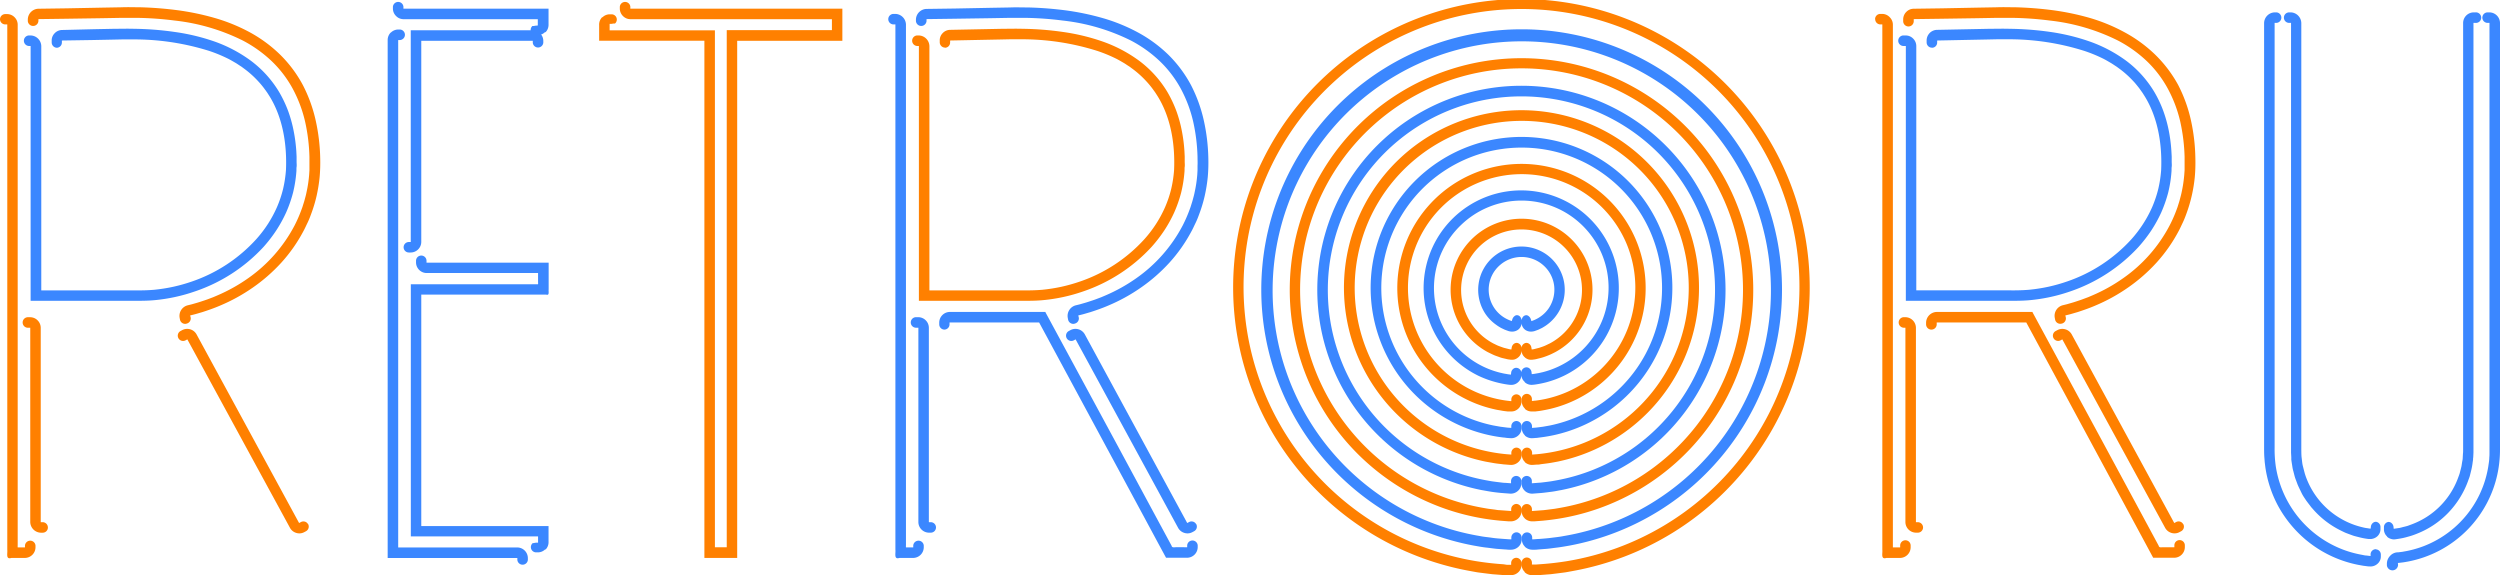
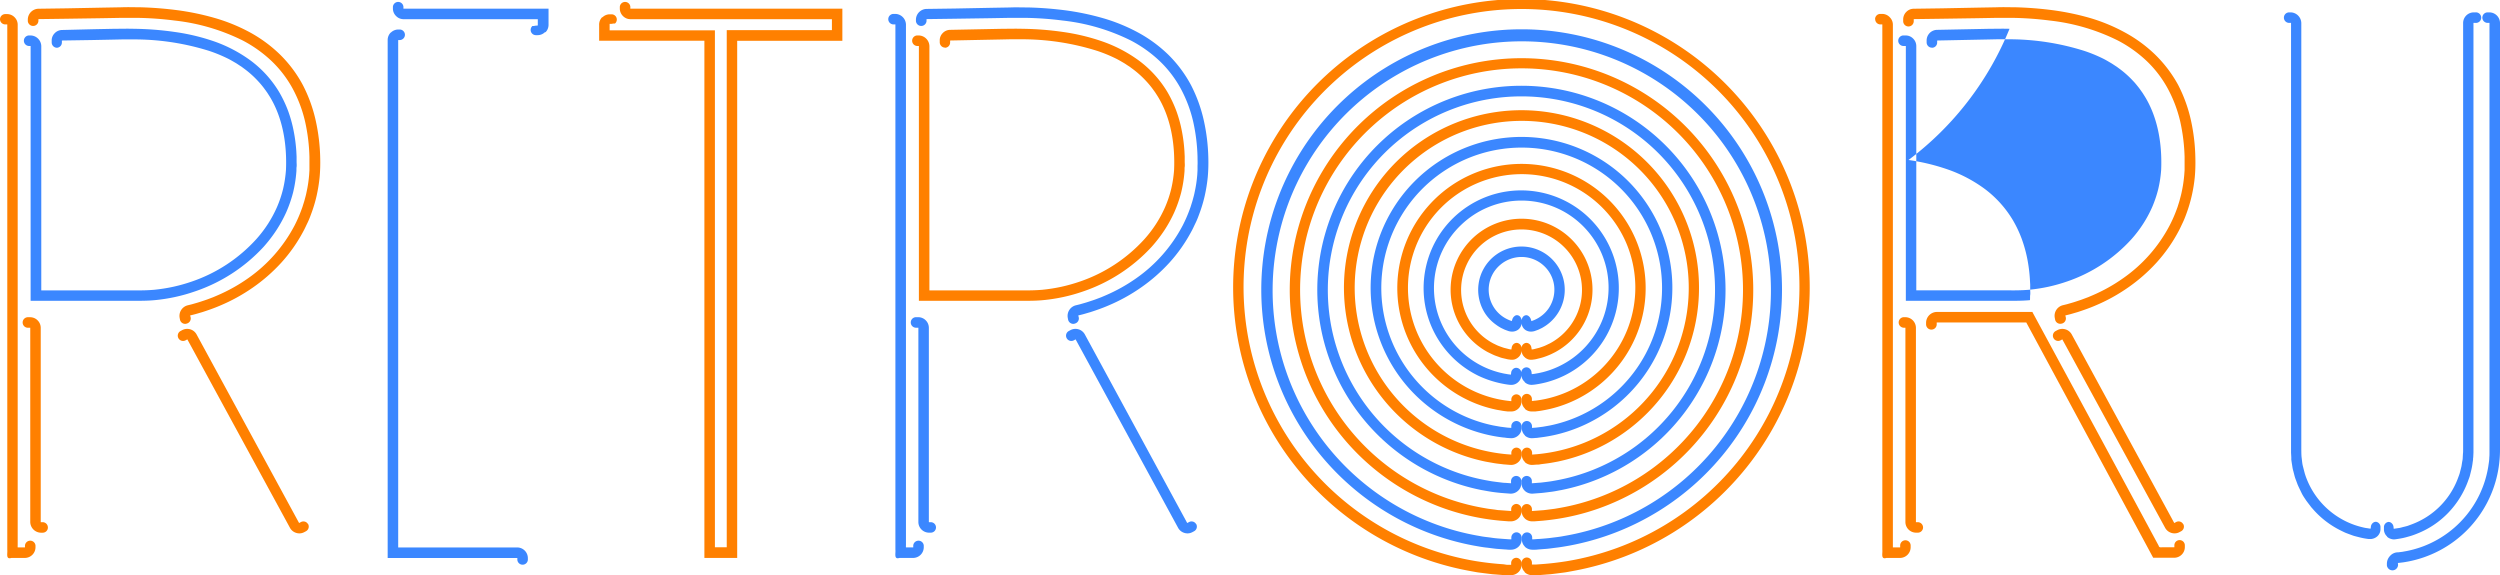
<svg xmlns="http://www.w3.org/2000/svg" viewBox="0 0 686.73 158">
  <defs>
    <style>.cls-1{fill:#3b87ff;}.cls-2{fill:#ff8000;}</style>
  </defs>
  <title>Ресурс 8</title>
  <g id="Слой_2" data-name="Слой 2">
    <g id="Слой_1-2" data-name="Слой 1">
      <path class="cls-1" d="M244,5.27a1.45,1.45,0,0,0,1.44,1.44h.52V151c.13,1-.5,2.76,1.13,2.26h3.74a2.94,2.94,0,0,0,2.92-2.92v-.49a1.45,1.45,0,0,0-2.89,0v.52h-2a4.77,4.77,0,0,1,0-.66V6.74a3,3,0,0,0-2.92-2.92h-.49A1.45,1.45,0,0,0,244,5.27" />
      <path class="cls-1" d="M257.11,144.88a1.44,1.44,0,0,0-1.44-1.44h-.52V90.05a2.91,2.91,0,0,0-.86-2.06,2.88,2.88,0,0,0-2.06-.86h-.48a1.45,1.45,0,1,0,0,2.89h.52v53.39a2.94,2.94,0,0,0,2.91,2.91h.49a1.43,1.43,0,0,0,1.44-1.44" />
-       <path class="cls-1" d="M259.39,90.54h0a1.44,1.44,0,0,0,1.44-1.44v-.53h24.51s.08,0,.09,0l.12.21,18.53,34.35,9.42,17.46,4.7,8.73,1.37,2.53.42.78.21.38.1.2c.05,0,.14,0,.21,0h5.57a2.94,2.94,0,0,0,2.92-2.92v-.49a1.45,1.45,0,0,0-2.89,0v.52H323c-.45,0-1.07.19-1.18-.42l-.94-1.74-4.73-8.76-9.45-17.53L287.47,86.32l-.28-.52s0-.11-.08-.11H260.86A2.94,2.94,0,0,0,258,88.61v.49a1.44,1.44,0,0,0,1.44,1.44" />
      <path class="cls-1" d="M328.58,144h0a1.44,1.44,0,0,0-2-.57l-.46.24L298,91.87A2.93,2.93,0,0,0,294,90.71l-.43.23A1.44,1.44,0,1,0,295,93.47l.46-.25L323.62,145a2.89,2.89,0,0,0,1.74,1.39,2.82,2.82,0,0,0,2.21-.23l.43-.23a1.45,1.45,0,0,0,.58-2" />
      <path class="cls-1" d="M295.17,88.9h0a1.45,1.45,0,0,0,1.15-1.75l-.13-.5.78-.19c.84-.2,1.66-.47,2.49-.7,1.65-.53,3.28-1.1,4.87-1.78a48.6,48.6,0,0,0,9.1-5,46.34,46.34,0,0,0,7.82-6.85,42.21,42.21,0,0,0,6-8.53c.43-.76.77-1.56,1.16-2.35s.7-1.59,1-2.42a38.33,38.33,0,0,0,1.51-5,42.83,42.83,0,0,0,.84-5.17,45.31,45.31,0,0,0,.16-5.2A52,52,0,0,0,330.7,33.2a39.94,39.94,0,0,0-3.54-9.82A34.62,34.62,0,0,0,320.9,15a37.74,37.74,0,0,0-8.45-6.16,48.38,48.38,0,0,0-9.61-3.89,71.34,71.34,0,0,0-10.08-2.1,99.84,99.84,0,0,0-10.2-.8c-1.7,0-3.41-.07-5.1,0l-5.06.09-10.08.2-7.81.11A3,3,0,0,0,251.6,5.3v.49a1.46,1.46,0,0,0,2.91,0V5.25l7.42-.1L272,5l5-.09c.84,0,1.67,0,2.5,0l2.49,0a90.82,90.82,0,0,1,9.9.73,55.6,55.6,0,0,1,18.77,5.5,35.31,35.31,0,0,1,7.86,5.6,30.83,30.83,0,0,1,5.84,7.63,36.4,36.4,0,0,1,3.39,9,50.07,50.07,0,0,1,1.2,9.71c0,.82.05,1.64,0,2.45,0,.4,0,.81,0,1.21L328.88,48a35.18,35.18,0,0,1-.72,4.8c-.15.8-.38,1.57-.59,2.35-.11.39-.24.78-.36,1.16l-.18.58-.21.57a38.08,38.08,0,0,1-1.93,4.45,40.84,40.84,0,0,1-12.74,14.5,46.25,46.25,0,0,1-8.53,4.76l-1.13.48-1.14.43c-.76.3-1.54.54-2.32.8s-1.57.47-2.35.7l-1.14.28a3,3,0,0,0-2.23,3.47l.09.48a1.45,1.45,0,0,0,1.77,1.11" />
      <path class="cls-1" d="M149.82,8.88a2.79,2.79,0,0,0,.63-.92,3,3,0,0,0,.23-1.3V2.38H110.82V1.86a1.45,1.45,0,0,0-2.89,0v.49a2.84,2.84,0,0,0,.87,2.05,2.84,2.84,0,0,0,2,.87h36.93c0,.22,0,.5,0,.75V7l-.52.05c-.2,0-.39.06-.57.09l-.24,0h-.11a.12.12,0,0,0-.1.06,1.44,1.44,0,0,0,1,2.46h.48a2.88,2.88,0,0,0,2.06-.86" />
-       <path class="cls-1" d="M114.86,68.5a2.88,2.88,0,0,0,.86-2.06V11.2s0,0,.06,0h30.57v.52a1.45,1.45,0,0,0,2.89,0v-.49a2.94,2.94,0,0,0-2.92-2.92H112.89s-.07,0-.06,0V66.48h-.52a1.44,1.44,0,0,0,0,2.88h.49a2.89,2.89,0,0,0,2.06-.86" />
-       <path class="cls-1" d="M149.82,151a2.79,2.79,0,0,0,.63-.92,2.91,2.91,0,0,0,.23-1.3v-4.2s0-.09,0-.08H115.72V81s0-.06,0-.08H150c1,.32.63-.79.71-1.42V72.16H117.16v-.52a1.44,1.44,0,0,0-2.88,0v.49A2.94,2.94,0,0,0,117.19,75H147.8V77.5c0,.26.13.71-.29.58H112.85s0,.12,0,.18v69.09c.1,0,.24,0,.36,0h34.59s0,0,0,0v1.71l-.52,0-.57.09-.24.05h-.11a.15.15,0,0,0-.1.06,1.44,1.44,0,0,0,1,2.47h.48a2.84,2.84,0,0,0,2.06-.87" />
      <path class="cls-1" d="M107.35,8.92a2.89,2.89,0,0,0-.86,2.06V153.27a1.34,1.34,0,0,0,.2,0h35.42v.52a1.45,1.45,0,0,0,2.89,0v-.49a2.94,2.94,0,0,0-2.92-2.92H109.45s-.06,0-.07,0V11h.52a1.45,1.45,0,0,0,0-2.89h-.49a2.89,2.89,0,0,0-2.06.86" />
      <path class="cls-2" d="M165.44,4.69a3,3,0,0,0-.63.92,2.91,2.91,0,0,0-.23,1.3v4.28h28.91v142s0,0,0,.07h8.94s.09,0,.07,0V11.2c.05,0,.14,0,.21,0h28.68s0-.09,0-.13V2.38H173.15V1.86a1.45,1.45,0,0,0-2.89,0v.49a2.87,2.87,0,0,0,.86,2.05,2.86,2.86,0,0,0,2.06.87h55.34v3s0,0-.05,0H199.63s0,0,0,.06v142s-.1,0-.15,0h-3.1V8.34s0-.05,0,0H167.46V6.55l.53,0,.56-.09.24,0h.11a.15.15,0,0,0,.1-.06,1.44,1.44,0,0,0-1-2.47h-.49a2.84,2.84,0,0,0-2.06.87" />
      <path class="cls-2" d="M259.59,13.12h0a1.44,1.44,0,0,0,1.4-1.47v-.52l8.25-.17,5.5-.11,2.75-.06,1.37,0h1.36A68.69,68.69,0,0,1,301.47,14,40.44,40.44,0,0,1,306.36,16c.8.38,1.55.84,2.32,1.28.38.22.73.47,1.1.71l.56.36.52.39a26.45,26.45,0,0,1,3.92,3.47,24.66,24.66,0,0,1,1.69,2l.77,1.06c.25.35.47.73.71,1.09,3.7,5.94,4.87,13.3,4.56,20.35a32.71,32.71,0,0,1-.79,5.19,30.71,30.71,0,0,1-1.68,5,33.09,33.09,0,0,1-5.71,8.83A42.32,42.32,0,0,1,296.7,77.32a45.41,45.41,0,0,1-5.13,1.45,47.14,47.14,0,0,1-5.26.83c-1.79.15-3.51.19-5.38.17H255.3s0,0,0,0V12.66a3,3,0,0,0-2.92-2.92h-.49a1.45,1.45,0,0,0,0,2.89h.52v70s.07,0,.11,0h28.34c1.8,0,3.74,0,5.62-.18a46.78,46.78,0,0,0,11-2.38,45.35,45.35,0,0,0,18.83-12.23,39,39,0,0,0,3.49-4.51,36.4,36.4,0,0,0,2.76-5,35.74,35.74,0,0,0,1.89-5.41,35,35,0,0,0,.91-5.66c.06-.48,0-1,.07-1.44s0-1,0-1.42l0-1.41-.07-1.41a42.7,42.7,0,0,0-.72-5.63,35.74,35.74,0,0,0-1.52-5.51,33.71,33.71,0,0,0-2.46-5.19A29.93,29.93,0,0,0,313,16.75a38.33,38.33,0,0,0-10.05-5.32A57.11,57.11,0,0,0,292,8.78a84.71,84.71,0,0,0-11.12-.87c-1.87-.06-3.69,0-5.52,0l-5.5.11-8.92.18a2.85,2.85,0,0,0-2,.91,2.79,2.79,0,0,0-.8,2.07v.49a1.47,1.47,0,0,0,1.48,1.41" />
      <path class="cls-2" d="M0,5.27A1.45,1.45,0,0,0,1.44,6.71H2V151c.13,1-.5,2.76,1.13,2.26H6.83a2.94,2.94,0,0,0,2.92-2.92v-.49a1.45,1.45,0,0,0-2.89,0v.52h-2a4.77,4.77,0,0,1,0-.66V6.74a2.87,2.87,0,0,0-.86-2,2.86,2.86,0,0,0-2.06-.87H1.44A1.45,1.45,0,0,0,0,5.27" />
      <path class="cls-2" d="M13.15,144.88a1.44,1.44,0,0,0-1.44-1.44h-.52V90.05A2.91,2.91,0,0,0,10.33,88a2.88,2.88,0,0,0-2.06-.86H7.79a1.45,1.45,0,1,0,0,2.89h.52v53.39a3,3,0,0,0,2.92,2.91h.49a1.43,1.43,0,0,0,1.44-1.44" />
      <path class="cls-2" d="M84.62,144a1.44,1.44,0,0,0-2-.57l-.46.24L54,91.87a2.93,2.93,0,0,0-4-1.16l-.43.23A1.44,1.44,0,1,0,51,93.47l.46-.25L79.66,145a2.89,2.89,0,0,0,1.74,1.39,2.82,2.82,0,0,0,2.21-.23l.43-.23a1.45,1.45,0,0,0,.58-2" />
      <path class="cls-2" d="M51.21,88.9h0a1.45,1.45,0,0,0,1.15-1.75l-.13-.5.78-.19c.84-.2,1.66-.47,2.49-.7,1.65-.53,3.28-1.1,4.87-1.78a48.6,48.6,0,0,0,9.1-5,46.34,46.34,0,0,0,7.82-6.85,42.21,42.21,0,0,0,6-8.53c.43-.76.77-1.56,1.16-2.35s.7-1.59,1-2.42a38.33,38.33,0,0,0,1.51-5,42.83,42.83,0,0,0,.84-5.17,45.31,45.31,0,0,0,.16-5.2A52,52,0,0,0,86.74,33.2a39.94,39.94,0,0,0-3.54-9.82A34.62,34.62,0,0,0,76.94,15,37.74,37.74,0,0,0,68.49,8.8a48.38,48.38,0,0,0-9.61-3.89A71.34,71.34,0,0,0,48.8,2.81,99.84,99.84,0,0,0,38.6,2c-1.7,0-3.41-.07-5.1,0l-5.06.09-10.08.2-7.81.11A3,3,0,0,0,7.64,5.3v.49a1.46,1.46,0,0,0,2.91,0V5.25L18,5.15,28.05,5l5-.09c.84,0,1.67,0,2.5,0l2.49,0a90.82,90.82,0,0,1,9.9.73,55.6,55.6,0,0,1,18.77,5.5,35.31,35.31,0,0,1,7.86,5.6,30.83,30.83,0,0,1,5.84,7.63,36.4,36.4,0,0,1,3.39,9A50.07,50.07,0,0,1,85,43.11c0,.82,0,1.64,0,2.45,0,.4,0,.81,0,1.21L84.92,48a35.18,35.18,0,0,1-.72,4.8c-.15.8-.38,1.57-.59,2.35-.11.39-.24.78-.36,1.16l-.18.58-.21.57a38.08,38.08,0,0,1-1.93,4.45,40.84,40.84,0,0,1-12.74,14.5,46.25,46.25,0,0,1-8.53,4.76l-1.13.48-1.14.43c-.76.3-1.54.54-2.32.8s-1.57.47-2.35.7l-1.14.28a3,3,0,0,0-2.23,3.47l.09.48a1.45,1.45,0,0,0,1.77,1.11" />
      <path class="cls-1" d="M15.63,13.12h0A1.44,1.44,0,0,0,17,11.65v-.52L25.27,11l5.5-.11,2.75-.06,1.37,0h1.36A68.69,68.69,0,0,1,57.51,14,40.44,40.44,0,0,1,62.4,16c.8.38,1.55.84,2.32,1.28.38.22.73.47,1.1.71l.56.36.52.39a26.45,26.45,0,0,1,3.92,3.47,24.66,24.66,0,0,1,1.69,2l.77,1.06c.25.35.47.73.71,1.09,3.7,5.94,4.87,13.3,4.56,20.35a32.71,32.71,0,0,1-.79,5.19,30.71,30.71,0,0,1-1.68,5,33.09,33.09,0,0,1-5.71,8.83A42.32,42.32,0,0,1,52.74,77.32a45.41,45.41,0,0,1-5.13,1.45,47.14,47.14,0,0,1-5.26.83c-1.79.15-3.51.19-5.38.17H11.34s0,0,0,0V12.66A3,3,0,0,0,8.38,9.74H7.89a1.45,1.45,0,0,0,0,2.89h.52v70s.07,0,.11,0H36.86c1.8,0,3.74,0,5.62-.18a46.78,46.78,0,0,0,11-2.38A45.35,45.35,0,0,0,72.35,67.87a39,39,0,0,0,3.49-4.51,36.4,36.4,0,0,0,2.76-5,35.74,35.74,0,0,0,1.89-5.41,35,35,0,0,0,.91-5.66c.06-.48,0-1,.07-1.44s0-1,0-1.42l0-1.41-.07-1.41A42.7,42.7,0,0,0,80.67,36a35.74,35.74,0,0,0-1.52-5.51,33.71,33.71,0,0,0-2.46-5.19A29.93,29.93,0,0,0,69,16.75,38.33,38.33,0,0,0,59,11.43,57.11,57.11,0,0,0,48,8.78a84.71,84.71,0,0,0-11.12-.87c-1.87-.06-3.69,0-5.52,0l-5.5.11L17,8.24a2.85,2.85,0,0,0-2,.91,2.79,2.79,0,0,0-.8,2.07v.49a1.47,1.47,0,0,0,1.48,1.41" />
      <path class="cls-2" d="M515.1,5.27a1.44,1.44,0,0,0,1.44,1.44h.52V151c.13,1-.51,2.76,1.13,2.26h3.74a2.94,2.94,0,0,0,2.91-2.92v-.49a1.44,1.44,0,0,0-2.88,0v.52h-2c0-.19,0-.44,0-.66V6.74a2.87,2.87,0,0,0-.86-2A2.84,2.84,0,0,0,517,3.82h-.49a1.44,1.44,0,0,0-1.44,1.45" />
      <path class="cls-2" d="M528.25,144.88a1.45,1.45,0,0,0-1.44-1.44h-.52V90.05a2.94,2.94,0,0,0-2.92-2.92h-.49a1.45,1.45,0,0,0,0,2.89h.52v53.39a2.94,2.94,0,0,0,2.92,2.91h.49a1.44,1.44,0,0,0,1.44-1.44" />
      <path class="cls-2" d="M530.53,90.54h0A1.45,1.45,0,0,0,532,89.1v-.53h24.5s.09,0,.1,0l.11.21,18.53,34.35,9.42,17.46,4.71,8.73,1.36,2.53.42.78.21.38.11.2s.14,0,.21,0h5.57a2.94,2.94,0,0,0,2.91-2.92v-.49a1.44,1.44,0,1,0-2.88,0v.52h-3.12c-.45,0-1.07.19-1.19-.42l-.94-1.74-4.72-8.76-9.46-17.53L558.61,86.32l-.28-.52s0-.11-.09-.11H532a3,3,0,0,0-2.92,2.92v.49a1.45,1.45,0,0,0,1.45,1.44" />
      <path class="cls-2" d="M599.71,144a1.42,1.42,0,0,0-2-.57l-.46.24L569.09,91.87a2.94,2.94,0,0,0-4-1.16l-.43.23a1.44,1.44,0,1,0,1.39,2.53l.45-.25L594.75,145a2.92,2.92,0,0,0,1.74,1.39,2.85,2.85,0,0,0,2.22-.23l.43-.23a1.44,1.44,0,0,0,.57-2" />
      <path class="cls-2" d="M566.3,88.9h0a1.45,1.45,0,0,0,1.15-1.75l-.12-.5.78-.19c.84-.2,1.66-.47,2.49-.7,1.64-.53,3.28-1.1,4.87-1.78a48.6,48.6,0,0,0,9.1-5,46.34,46.34,0,0,0,7.82-6.85,42.62,42.62,0,0,0,6-8.53c.42-.76.77-1.56,1.15-2.35s.7-1.59,1-2.42a39.89,39.89,0,0,0,1.5-5,41,41,0,0,0,.85-5.17,45.31,45.31,0,0,0,.16-5.2,52,52,0,0,0-1.19-10.29,39.91,39.91,0,0,0-3.53-9.82A35.14,35.14,0,0,0,592,15a38,38,0,0,0-8.45-6.16A48.47,48.47,0,0,0,574,4.91a71.2,71.2,0,0,0-10.07-2.1A99.81,99.81,0,0,0,553.69,2c-1.7,0-3.41-.07-5.1,0l-5.05.09-10.08.2-7.81.11a2.86,2.86,0,0,0-2,.87,2.88,2.88,0,0,0-.86,2.06v.49a1.45,1.45,0,0,0,2.9,0V5.25l7.41-.1L543.14,5l5-.09c.83,0,1.67,0,2.49,0l2.49,0a91,91,0,0,1,9.91.73,55.55,55.55,0,0,1,18.76,5.5,35.37,35.37,0,0,1,7.87,5.6,30.8,30.8,0,0,1,5.83,7.63,36.42,36.42,0,0,1,3.4,9,50.86,50.86,0,0,1,1.2,9.71c0,.82,0,1.64,0,2.45,0,.4,0,.81,0,1.21L600,48a36.8,36.8,0,0,1-.72,4.8c-.16.8-.39,1.57-.59,2.35-.11.39-.24.78-.36,1.16l-.18.58-.21.57A36.53,36.53,0,0,1,596,61.89a40.65,40.65,0,0,1-12.74,14.5,45.85,45.85,0,0,1-8.52,4.76l-1.13.48-1.15.43c-.75.3-1.54.54-2.31.8s-1.57.47-2.35.7l-1.14.28a3,3,0,0,0-2.23,3.47l.09.48a1.44,1.44,0,0,0,1.76,1.11" />
-       <path class="cls-1" d="M530.73,13.12h0a1.42,1.42,0,0,0,1.39-1.47v-.52l8.26-.17,5.5-.11,2.75-.06,1.37,0h1.36A68.63,68.63,0,0,1,572.6,14,39.91,39.91,0,0,1,577.5,16c.8.38,1.55.84,2.31,1.28.38.22.74.47,1.11.71l.55.36.53.39a26.45,26.45,0,0,1,3.92,3.47c.61.62,1.14,1.31,1.69,2l.76,1.06c.26.35.47.73.71,1.09,3.7,5.94,4.88,13.3,4.57,20.35a32.71,32.71,0,0,1-.79,5.19,31.71,31.71,0,0,1-1.68,5,33.58,33.58,0,0,1-5.71,8.83,42.38,42.38,0,0,1-17.63,11.58,46,46,0,0,1-5.13,1.45,47,47,0,0,1-5.27.83c-1.78.15-3.51.19-5.37.17H526.44s0,0-.05,0V12.66a2.87,2.87,0,0,0-.86-2.05,2.84,2.84,0,0,0-2-.87H523a1.45,1.45,0,1,0,0,2.89h.52v70s.07,0,.1,0H552c1.8,0,3.74,0,5.61-.18a46.86,46.86,0,0,0,11-2.38,45.38,45.38,0,0,0,18.82-12.23,40.27,40.27,0,0,0,3.5-4.51,37.49,37.49,0,0,0,2.76-5,36.87,36.87,0,0,0,1.89-5.41,33.86,33.86,0,0,0,.9-5.66c.06-.48,0-1,.07-1.44s0-1,0-1.42l0-1.41-.08-1.41a42.68,42.68,0,0,0-.71-5.63,37,37,0,0,0-1.53-5.51,32,32,0,0,0-2.46-5.19,29.89,29.89,0,0,0-7.67-8.52,38.49,38.49,0,0,0-10.05-5.32,57.11,57.11,0,0,0-10.93-2.65A85,85,0,0,0,552,7.91c-1.86-.06-3.68,0-5.52,0l-5.5.11-8.91.18a2.92,2.92,0,0,0-2.84,3l0,.49a1.46,1.46,0,0,0,1.48,1.41" />
+       <path class="cls-1" d="M530.73,13.12h0a1.42,1.42,0,0,0,1.39-1.47v-.52l8.26-.17,5.5-.11,2.75-.06,1.37,0h1.36A68.63,68.63,0,0,1,572.6,14,39.91,39.91,0,0,1,577.5,16c.8.38,1.55.84,2.31,1.28.38.22.74.47,1.11.71l.55.36.53.39a26.45,26.45,0,0,1,3.92,3.47c.61.62,1.14,1.31,1.69,2l.76,1.06c.26.35.47.73.71,1.09,3.7,5.94,4.88,13.3,4.57,20.35a32.71,32.71,0,0,1-.79,5.19,31.71,31.71,0,0,1-1.68,5,33.58,33.58,0,0,1-5.71,8.83,42.38,42.38,0,0,1-17.63,11.58,46,46,0,0,1-5.13,1.45,47,47,0,0,1-5.27.83c-1.78.15-3.51.19-5.37.17H526.44s0,0-.05,0V12.66a2.87,2.87,0,0,0-.86-2.05,2.84,2.84,0,0,0-2-.87H523a1.45,1.45,0,1,0,0,2.89h.52v70s.07,0,.1,0H552c1.8,0,3.74,0,5.61-.18c.06-.48,0-1,.07-1.44s0-1,0-1.42l0-1.41-.08-1.41a42.68,42.68,0,0,0-.71-5.63,37,37,0,0,0-1.53-5.51,32,32,0,0,0-2.46-5.19,29.89,29.89,0,0,0-7.67-8.52,38.49,38.49,0,0,0-10.05-5.32,57.11,57.11,0,0,0-10.93-2.65A85,85,0,0,0,552,7.91c-1.86-.06-3.68,0-5.52,0l-5.5.11-8.91.18a2.92,2.92,0,0,0-2.84,3l0,.49a1.46,1.46,0,0,0,1.48,1.41" />
      <path class="cls-2" d="M418.83,126.92a2.86,2.86,0,0,0,1,.61,2.68,2.68,0,0,0,1.2.17h.1l.89-.07c.39,0,.79,0,1.19-.11.78-.1,1.58-.19,2.36-.31s1.57-.27,2.35-.42a48.64,48.64,0,0,0,24.78-13.53,48.62,48.62,0,0,0,14-34.46,48.64,48.64,0,0,0-14.36-34.33A48.77,48.77,0,1,0,408,126.79c.78.15,1.57.28,2.35.42s1.58.21,2.37.31c.39.06.79.07,1.19.11l.89.07h.09a2.68,2.68,0,0,0,1.2-.17,3,3,0,0,0,1-.61,2.7,2.7,0,0,0,.89-2v-.49a1.45,1.45,0,0,0-1.37-1.47,1.33,1.33,0,0,0-1,.39,1.45,1.45,0,0,0-.46,1l0,.52-1.29-.1a46.19,46.19,0,0,1-13.12-3.18,45.88,45.88,0,1,1,34.53,0,46.06,46.06,0,0,1-13.11,3.18l-1.3.1,0-.52a1.46,1.46,0,0,0-.47-1,1.33,1.33,0,0,0-1-.39,1.44,1.44,0,0,0-1.37,1.47v.49a2.7,2.7,0,0,0,.89,2" />
      <path class="cls-1" d="M418.82,134.8a2.94,2.94,0,0,0,2.16.8l2.49-.19c.92-.09,1.83-.22,2.74-.33s1.8-.32,2.71-.47a56.07,56.07,0,1,0-22,0c.9.15,1.8.33,2.71.47s1.82.24,2.73.33l2.49.19a2.93,2.93,0,0,0,2.16-.8,2.7,2.7,0,0,0,.89-2v-.49a1.42,1.42,0,1,0-2.83-.08l0,.52-1.49-.11c-.43,0-.87-.05-1.3-.11l-1.31-.16c-.43-.06-.87-.11-1.3-.18l-1.29-.23a52.53,52.53,0,0,1-10.08-2.88,53.18,53.18,0,1,1,39.25,0,52.64,52.64,0,0,1-10.07,2.88l-1.3.23c-.43.07-.86.12-1.3.18l-1.3.16c-.44.06-.87.07-1.31.11l-1.48.11,0-.52a1.42,1.42,0,1,0-2.83.08v.49a2.73,2.73,0,0,0,.88,2" />
      <path class="cls-2" d="M418.82,142.4a3,3,0,0,0,2.15.81h.1l.38,0,.78-.06,1.56-.12c2.08-.2,4.15-.48,6.2-.88a62.59,62.59,0,0,0,12-3.56,63.66,63.66,0,1,0-48.09,0,62.68,62.68,0,0,0,12,3.56c2.05.4,4.12.68,6.2.88l1.56.12.78.06.37,0h.11a3,3,0,0,0,2.14-.81,2.72,2.72,0,0,0,.89-2v-.49a1.47,1.47,0,0,0-1.39-1.48,1.46,1.46,0,0,0-1.45,1.41l0,.52h-.19l-1.5-.11-1.5-.11c-.5,0-1-.12-1.49-.18l-1.49-.19c-.5-.07-1-.17-1.48-.25a60.83,60.83,0,1,1,21,0c-.5.08-1,.18-1.48.25l-1.5.19c-.49.06-1,.13-1.49.18l-1.5.11-1.5.11h-.18l0-.52a1.42,1.42,0,1,0-2.84.07v.49a2.75,2.75,0,0,0,.88,2" />
      <path class="cls-1" d="M418.82,150.14A3,3,0,0,0,421,151h.1l.43,0c.29,0,.58,0,.88-.05l1.75-.14c1.17-.06,2.33-.25,3.5-.39s2.32-.35,3.47-.55a71.52,71.52,0,1,0-26.29,0c1.16.2,2.31.43,3.48.55s2.32.33,3.49.39l1.76.13c.29,0,.58.06.87.06l.44,0h.09a3,3,0,0,0,2.14-.81,2.75,2.75,0,0,0,.88-2v-.49a1.47,1.47,0,0,0-1.39-1.48h0a1.46,1.46,0,0,0-1.45,1.41l0,.52h-.19c-.56,0-1.13-.07-1.69-.1-1.13-.09-2.26-.15-3.38-.32s-2.25-.25-3.36-.48a67.18,67.18,0,0,1-13.08-3.58,68.44,68.44,0,1,1,49.14,0,67.57,67.57,0,0,1-13.08,3.58c-1.11.23-2.24.33-3.36.48s-2.26.23-3.38.32c-.57,0-1.13.1-1.7.1h-.19l0-.52a1.42,1.42,0,1,0-2.84.07v.49a2.75,2.75,0,0,0,.88,2" />
      <path class="cls-1" d="M418.83,119.61a2.84,2.84,0,0,0,2.2.75h.09l.76-.06c.34,0,.67-.07,1-.11,1.34-.16,2.67-.38,4-.67a41.18,41.18,0,0,0,7.67-2.5,41.44,41.44,0,1,0-25.53,2.5c1.31.29,2.64.51,4,.67.33,0,.67.09,1,.11l.76.06h.1a2.81,2.81,0,0,0,2.19-.75,2.7,2.7,0,0,0,.9-2v-.48a1.46,1.46,0,0,0-1.36-1.48,1.44,1.44,0,0,0-1,.37,1.52,1.52,0,0,0-.47,1l0,.52-1.11-.08-1.87-.24-1.86-.33a38.41,38.41,0,0,1-19.68-10.63,38.56,38.56,0,1,1,35.06,10.63l-1.86.33-1.88.24-1.11.08,0-.52a1.49,1.49,0,0,0-.48-1,1.39,1.39,0,0,0-2.33,1.11v.48a2.73,2.73,0,0,0,.89,2" />
      <path class="cls-2" d="M418.84,112.29a3,3,0,0,0,1,.6,3.13,3.13,0,0,0,1.23.13h.1l.21,0,.41,0,.82-.1c.54-.06,1.09-.17,1.63-.27s1.08-.22,1.62-.34a34.11,34.11,0,1,0-22.09-2.15,33.44,33.44,0,0,0,6.25,2.15c.53.12,1.07.26,1.62.34s1.08.21,1.63.27l.82.1.41,0,.21,0h.09a3.11,3.11,0,0,0,1.23-.13,3,3,0,0,0,1-.6,2.67,2.67,0,0,0,.91-2v-.49a1.45,1.45,0,0,0-1.34-1.48,1.43,1.43,0,0,0-1.45,1.35l0,.51h-.16c-.25,0-.5-.06-.75-.08a30.5,30.5,0,0,1-3-.51,31.73,31.73,0,0,1-5.78-1.88,31.25,31.25,0,1,1,41.31-40.84A31.37,31.37,0,0,1,447,90.58a31.32,31.32,0,0,1-16.51,17.09,31.73,31.73,0,0,1-5.78,1.88,30.3,30.3,0,0,1-3,.51c-.25,0-.5.07-.76.08h-.15l0-.51a1.4,1.4,0,1,0-2.79.13v.49a2.69,2.69,0,0,0,.9,2" />
      <path class="cls-2" d="M418.82,157.19A3,3,0,0,0,421,158H421l.48,0c.33,0,.65,0,1,0l1.94-.15c.65-.06,1.3-.08,1.94-.17l1.94-.24c.64-.09,1.29-.15,1.93-.26l1.92-.35a79.19,79.19,0,1,0-28.45,0l1.92.35c.64.11,1.29.17,1.93.26l1.94.24c.64.09,1.29.11,1.94.17l1.94.15c.33,0,.65,0,1,0l.48,0h.09a3,3,0,0,0,2.13-.81,2.74,2.74,0,0,0,.87-2v-.49a1.46,1.46,0,0,0-1.39-1.48,1.44,1.44,0,0,0-1.45,1.41l0,.52h-.2c-.31,0-.63,0-.94,0L413,155c-2.52-.16-5-.45-7.51-.85a76.35,76.35,0,1,1,24.91,0c-2.49.4-5,.69-7.51.85l-.94.07c-.31,0-.63,0-.94,0h-.2l0-.52a1.44,1.44,0,0,0-1.45-1.41,1.48,1.48,0,0,0-1.4,1.48v.49a2.79,2.79,0,0,0,.88,2" />
      <path class="cls-1" d="M418.85,105a2.62,2.62,0,0,0,1,.58,2.73,2.73,0,0,0,1.25.11h.1l.49-.06.63-.1q1.27-.21,2.52-.54a27.38,27.38,0,0,0,4.82-1.8,26.76,26.76,0,0,0,15-25,26.82,26.82,0,0,0-36.84-23.94,27,27,0,0,0-8.58,5.58,26.88,26.88,0,0,0-6.58,28.47,26.87,26.87,0,0,0,13.46,14.93A27.38,27.38,0,0,0,411,105c.83.22,1.67.4,2.51.54l.64.1.49.06h.09a2.79,2.79,0,0,0,1.26-.11,2.59,2.59,0,0,0,1-.58,2.64,2.64,0,0,0,.92-2v-.49a1.44,1.44,0,0,0-1.3-1.48,1.26,1.26,0,0,0-1,.35,1.51,1.51,0,0,0-.51,1l-.06.52-.72-.09-1.14-.2c-.38-.07-.75-.17-1.12-.25A23.93,23.93,0,0,1,401.24,61.9a23.9,23.9,0,0,1,33.4,0,24.24,24.24,0,0,1,5.23,7.55,24,24,0,0,1,.47,18,23.92,23.92,0,0,1-12.25,13.24,23.87,23.87,0,0,1-4.34,1.55c-.38.08-.75.18-1.13.25l-1.14.2-.72.09-.06-.52a1.55,1.55,0,0,0-.5-1,1.29,1.29,0,0,0-1-.35,1.44,1.44,0,0,0-1.3,1.48v.49a2.63,2.63,0,0,0,.91,2" />
      <path class="cls-2" d="M418.88,98.19a2.78,2.78,0,0,0,1.06.57,3.37,3.37,0,0,0,1.31,0h.1l.35-.06a3.63,3.63,0,0,0,.45-.1c.59-.15,1.19-.28,1.77-.47s1.16-.41,1.73-.65,1.11-.52,1.65-.8a19.49,19.49,0,0,0,4-31.31,19.48,19.48,0,0,0-26.69,0,19.62,19.62,0,0,0-4.29,5.92,19.34,19.34,0,0,0-1.81,7.08,19.49,19.49,0,0,0,10.08,18.31c.55.28,1.1.54,1.66.8s1.15.43,1.72.65,1.18.32,1.78.47a3.27,3.27,0,0,0,.45.1l.35.06h.1a3.32,3.32,0,0,0,1.3,0,2.83,2.83,0,0,0,1.07-.57,2.51,2.51,0,0,0,.94-2V95.7a1.47,1.47,0,0,0-1.24-1.51,1.38,1.38,0,0,0-.93.31,1.64,1.64,0,0,0-.54,1l-.09.51-.53-.08-1.52-.39c-.5-.16-1-.35-1.48-.53s-.95-.45-1.43-.67a16.63,16.63,0,0,1-7.32-21.65,16.57,16.57,0,0,1,21.23-8.47,16.56,16.56,0,0,1,5.27,3.38,16.61,16.61,0,0,1-3.67,26.74c-.47.22-.94.47-1.42.67s-1,.37-1.48.53l-1.53.39-.53.08-.09-.51a1.54,1.54,0,0,0-.54-1,1.34,1.34,0,0,0-.92-.31,1.45,1.45,0,0,0-1.24,1.51v.49a2.48,2.48,0,0,0,.94,2" />
      <path class="cls-1" d="M418.94,90.59a2.77,2.77,0,0,0,1.18.47,3.31,3.31,0,0,0,1.42-.12l.56-.2.5-.19.48-.23.48-.23c.16-.08.31-.18.46-.27a9.3,9.3,0,0,0,.9-.59A11.89,11.89,0,1,0,407.45,74a11.65,11.65,0,0,0-1.3,4.05A11.93,11.93,0,0,0,408,86.17,11.76,11.76,0,0,0,411,89.23a9.15,9.15,0,0,0,.89.59c.15.09.3.19.46.27l.48.23.48.23.5.19.56.2a3.37,3.37,0,0,0,1.43.12,2.82,2.82,0,0,0,1.18-.47,2.4,2.4,0,0,0,1-2V88.1a1.77,1.77,0,0,0-.34-1,1.18,1.18,0,0,0-.73-.5,1.09,1.09,0,0,0-.44,0,1.07,1.07,0,0,0-.41.21,1.79,1.79,0,0,0-.63.89l-.16.5-.31-.12a6.36,6.36,0,0,1-.76-.31A9,9,0,0,1,409,78.47a8.91,8.91,0,0,1,3-5.63,9,9,0,0,1,11.91,0,8.92,8.92,0,0,1,3,5.63,9.18,9.18,0,0,1-1.48,6.2,8.9,8.9,0,0,1-2.28,2.3,8.58,8.58,0,0,1-1.41.81,7,7,0,0,1-.75.31l-.32.12-.16-.5a1.77,1.77,0,0,0-.62-.89,1.18,1.18,0,0,0-.42-.21,1.06,1.06,0,0,0-.43,0,1.23,1.23,0,0,0-.74.5,1.84,1.84,0,0,0-.33,1v.49a2.37,2.37,0,0,0,1,2" />
      <path class="cls-1" d="M627.37,4.84a1.44,1.44,0,0,0,1.44,1.45h.52V123.7l0,.64.07,1.28c0,.22,0,.43,0,.64l.09.64.2,1.27a7.74,7.74,0,0,0,.27,1.25l.32,1.25a10.08,10.08,0,0,0,.4,1.21l.45,1.21c.33.79.73,1.55,1.09,2.32s.88,1.48,1.35,2.19l.76,1c.27.33.5.7.8,1a24.56,24.56,0,0,0,8.07,6.23c.38.19.77.38,1.16.55l1.2.45c.41.14.8.31,1.22.42l1.24.32a19.64,19.64,0,0,0,2.52.48l.27,0a2.61,2.61,0,0,0,.62,0,3.4,3.4,0,0,0,.59-.14,2.92,2.92,0,0,0,1-.58,2.65,2.65,0,0,0,.88-2v-.49a1.45,1.45,0,0,0-1.23-1.51,1.3,1.3,0,0,0-.92.37,1.54,1.54,0,0,0-.49,1l-.06.51-.17,0-.81-.13a8.5,8.5,0,0,1-1.12-.21,21.62,21.62,0,0,1-4.28-1.46,21.87,21.87,0,0,1-11.67-13.2c-.2-.72-.38-1.46-.57-2.19s-.23-1.49-.33-2.24-.08-1.5-.1-2.28V6.32A3,3,0,0,0,629.3,3.4h-.49a1.44,1.44,0,0,0-1.44,1.44" />
      <path class="cls-1" d="M655.7,147.43a2.79,2.79,0,0,0,1,.58,3.9,3.9,0,0,0,.59.14,2.61,2.61,0,0,0,.62,0l.93-.14a18.4,18.4,0,0,0,2.55-.56,19.51,19.51,0,0,0,2.48-.83,24.15,24.15,0,0,0,8.64-5.76A24.86,24.86,0,0,0,678,132c.14-.41.32-.81.43-1.23l.32-1.27a18.75,18.75,0,0,0,.48-2.57l.1-.65c0-.21,0-.43.05-.65l.06-1.3,0-.65V6.29H680a1.45,1.45,0,1,0,0-2.89h-.49a2.94,2.94,0,0,0-2.91,2.92v117.2c0,.41,0,.78-.05,1.17l-.06,1.15c0,.38-.11.76-.17,1.14s-.11.77-.18,1.14l-.28,1.12c-.11.37-.17.75-.31,1.11l-.4,1.09a21.51,21.51,0,0,1-12.71,12.61l-1.08.4c-.37.11-.74.2-1.12.29s-.74.21-1.12.28l-1.14.17-.44.07-.06-.52a1.54,1.54,0,0,0-.49-1,1.26,1.26,0,0,0-.91-.37,1.44,1.44,0,0,0-1.23,1.51v.49a2.58,2.58,0,0,0,.88,2" />
      <path class="cls-1" d="M681.88,4.84a1.45,1.45,0,0,0,1.44,1.45h.52V123.18c0,.44,0,.85,0,1.26s0,.82-.05,1.22c0,.82-.16,1.63-.27,2.44a28.41,28.41,0,0,1-3.18,9.24A28.27,28.27,0,0,1,665.82,150a28.78,28.78,0,0,1-4.71,1.36l-1.21.22-1.22.15-.12,0h-.12a2.93,2.93,0,0,0-1.93,1,3.08,3.08,0,0,0-.85,2.08v.49a1.54,1.54,0,0,0,3.07-.15l-.05-.52.19,0,1-.12c.45-.05.89-.13,1.33-.21A31.08,31.08,0,0,0,686.26,129a32.4,32.4,0,0,0,.47-5.38V6.32a2.94,2.94,0,0,0-2.92-2.92h-.49a1.45,1.45,0,0,0-1.44,1.44" />
-       <path class="cls-1" d="M652.64,150.86h0a1.44,1.44,0,0,0-1.46,1.34l0,.52-.17,0-.94-.12c-.43,0-.85-.12-1.28-.2a29.37,29.37,0,0,1-5-1.36,29.22,29.22,0,0,1-18.64-22.88,32.69,32.69,0,0,1-.33-5.15V6.29h.52a1.45,1.45,0,0,0,0-2.89h-.49a3,3,0,0,0-2.92,2.92V122.78c0,.84,0,1.81.06,2.74l.11,1.41.17,1.39A32.14,32.14,0,0,0,625.79,139a32.58,32.58,0,0,0,7,8.76,32,32,0,0,0,15,7.4l1.39.25,1.4.18h.27a2.86,2.86,0,0,0,2.24-.73,2.64,2.64,0,0,0,.91-2v-.49a1.44,1.44,0,0,0-1.33-1.47" />
    </g>
  </g>
</svg>